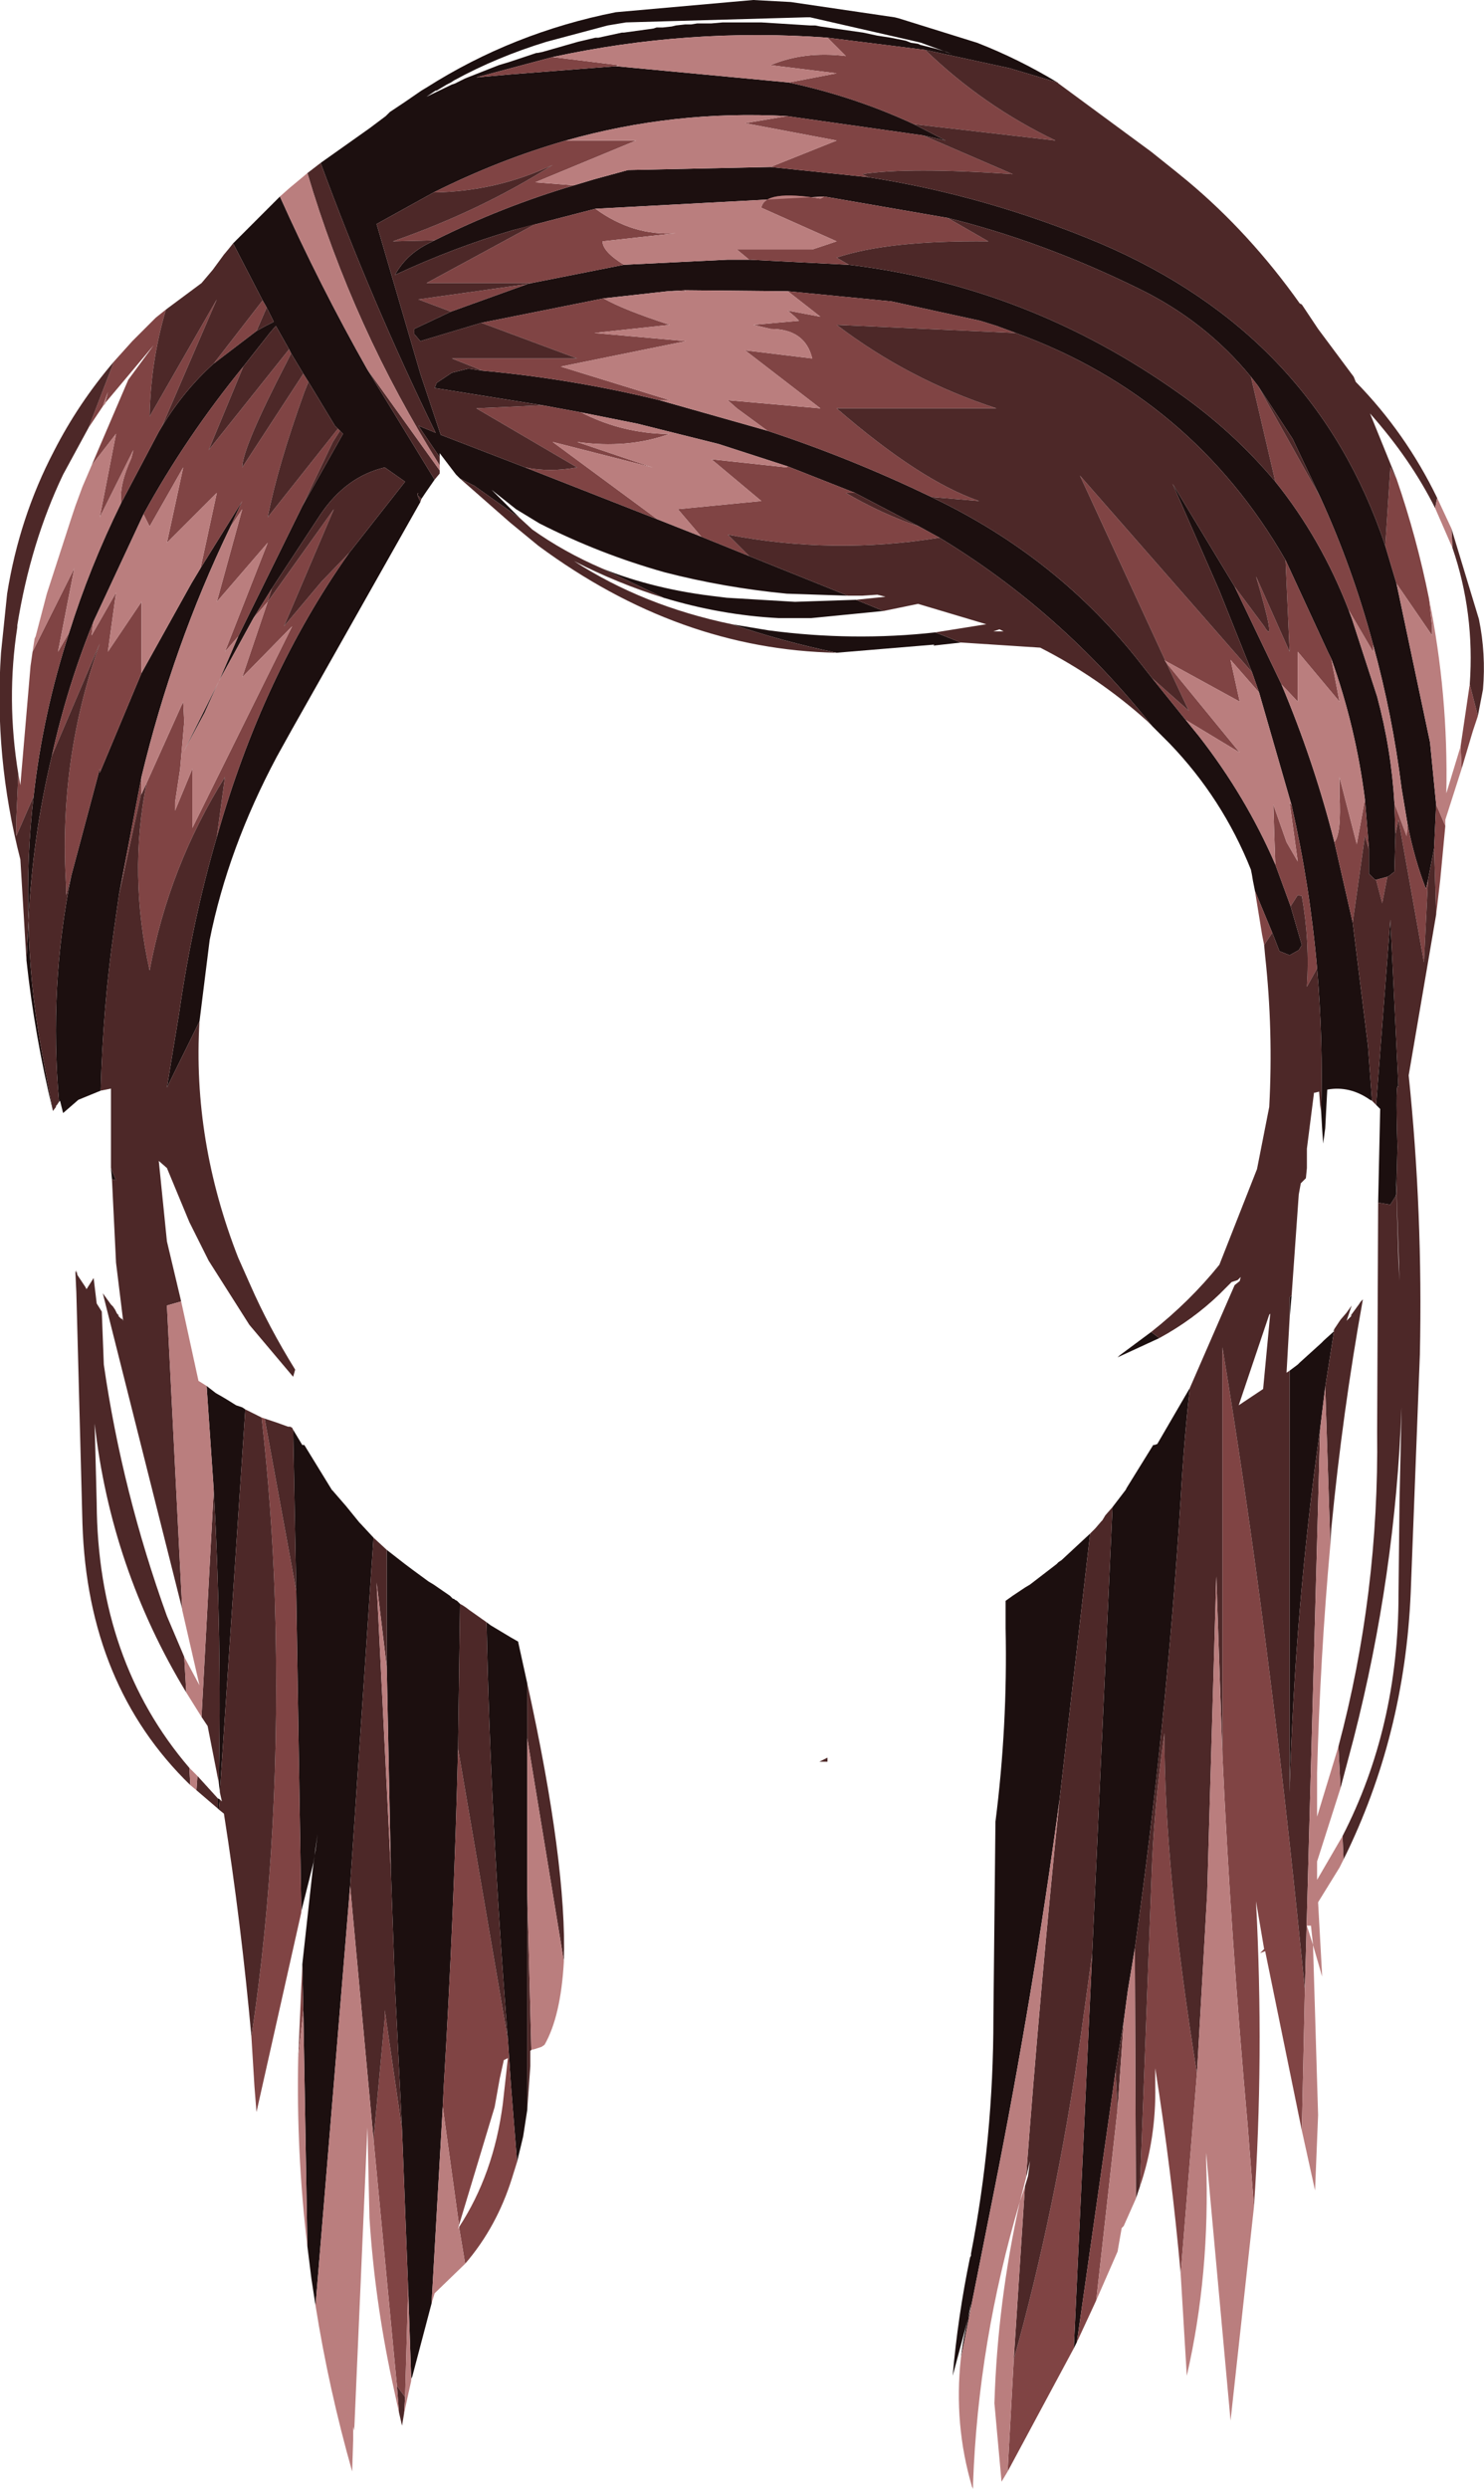
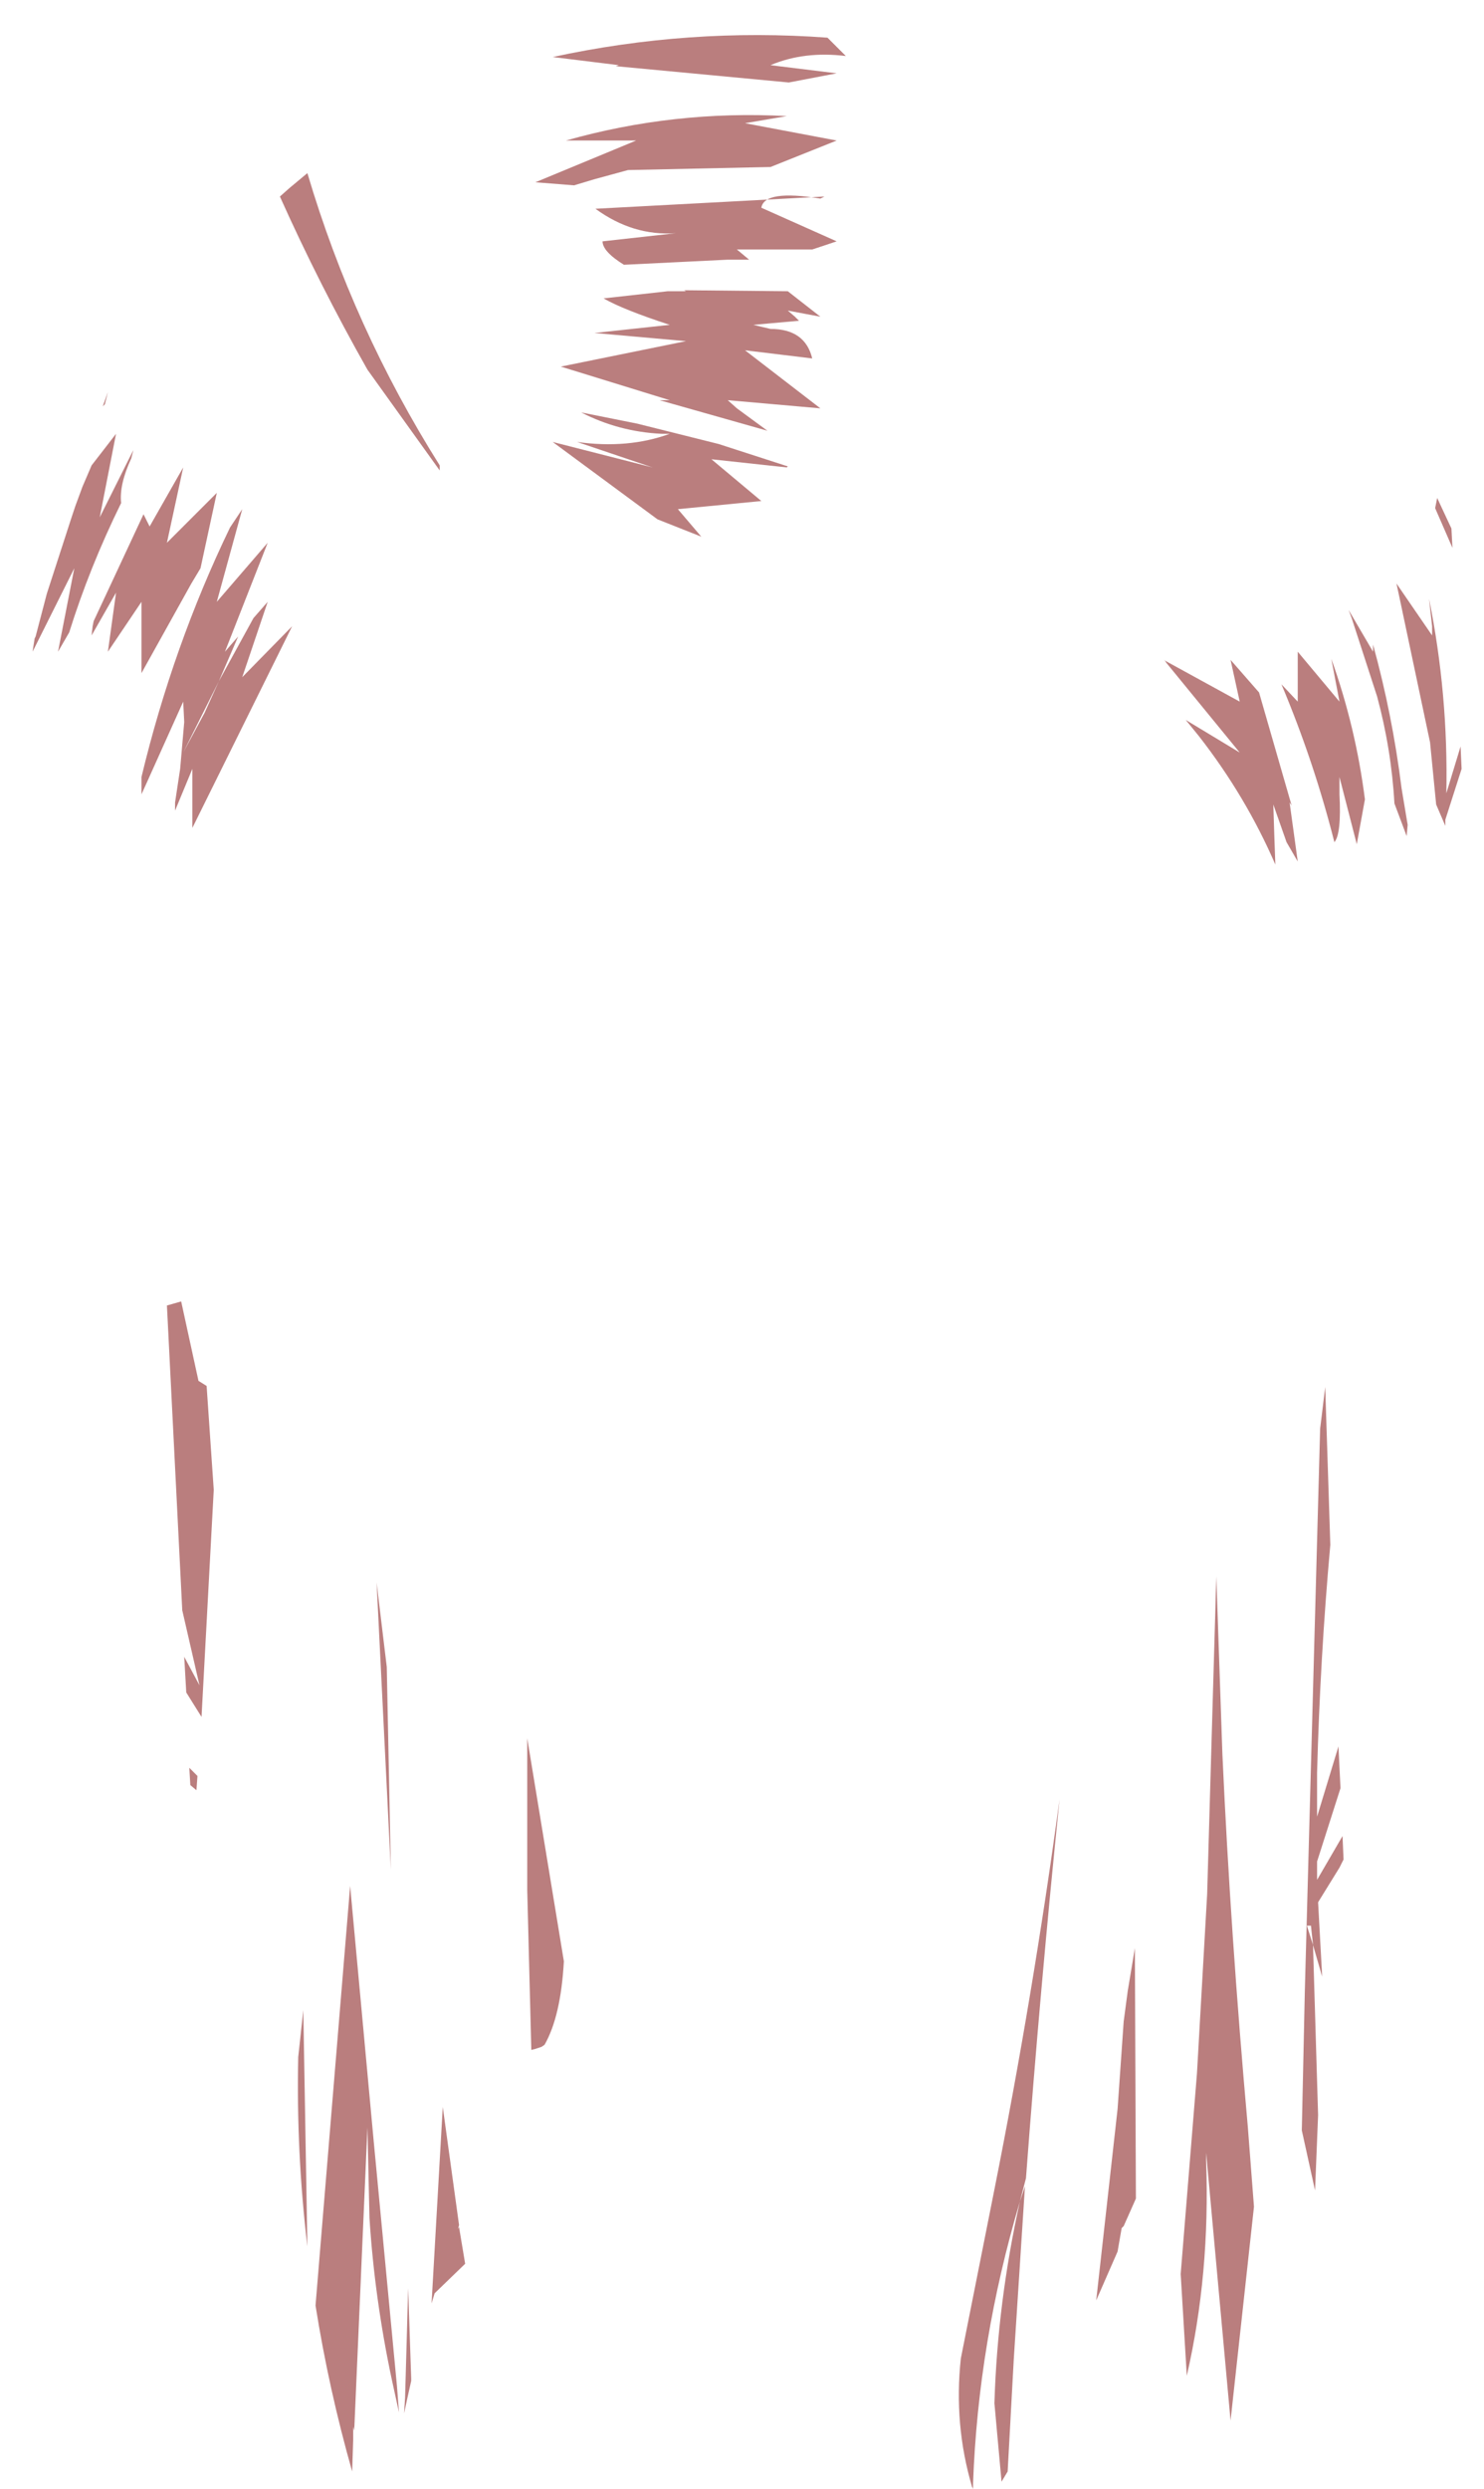
<svg xmlns="http://www.w3.org/2000/svg" height="122.2px" width="72.9px">
  <g transform="matrix(1.0, 0.0, 0.0, 1.0, 36.45, 66.05)">
-     <path d="M16.45 48.95 L16.3 49.25 17.2 29.9 18.2 7.95 18.85 7.1 18.9 7.0 20.2 4.9 20.25 4.9 20.4 4.85 22.0 2.1 Q21.7 4.8 21.55 7.55 20.85 18.65 19.3 29.6 L18.95 31.7 18.75 33.2 18.35 35.65 16.45 48.95 M10.75 49.75 Q10.85 48.8 11.1 47.8 L10.35 50.6 Q10.6 47.7 11.2 44.8 L11.25 44.7 11.25 44.6 Q12.35 38.95 12.35 33.05 L12.45 23.4 Q13.05 18.7 12.95 13.9 L12.95 12.55 13.3 12.3 13.9 11.9 14.15 11.75 15.45 10.75 15.55 10.65 15.7 10.55 17.1 9.25 15.6 22.3 Q14.3 31.9 12.4 41.45 L10.75 49.75 M20.5 -0.35 L18.55 0.55 18.45 0.6 18.55 0.5 20.1 -0.65 20.5 -0.35 M25.2 -22.3 L25.1 -22.8 25.05 -23.1 25.0 -23.35 Q23.6 -26.85 21.0 -29.55 L20.15 -30.4 Q15.65 -36.05 9.7 -39.65 L8.7 -40.2 5.55 -41.85 2.25 -43.15 -1.15 -44.25 -5.15 -45.25 -7.9 -45.8 -9.8 -46.15 -15.1 -47.0 -15.0 -47.25 -14.25 -47.75 -13.45 -47.95 -12.75 -47.85 Q-8.35 -47.45 -4.05 -46.4 L1.25 -44.9 Q5.35 -43.55 9.3 -41.65 L9.4 -41.6 Q15.55 -38.65 19.6 -33.45 L20.15 -32.75 21.8 -30.7 22.45 -29.9 Q24.75 -26.95 26.2 -23.6 L26.95 -21.55 27.5 -19.65 27.35 -19.4 26.9 -19.15 26.4 -19.35 26.05 -20.25 25.2 -22.3 M10.75 -34.5 L9.4 -34.35 9.45 -34.4 4.65 -34.0 Q2.0 -34.55 -0.5 -35.4 L1.3 -35.1 Q5.45 -34.55 9.5 -35.0 L10.75 -34.5 M-13.85 -42.55 L-14.05 -42.75 -14.85 -43.8 -14.85 -43.6 -15.9 -45.15 -15.05 -44.8 Q-18.2 -51.25 -20.7 -58.05 L-18.3 -59.75 -17.5 -60.35 -17.3 -60.55 -16.55 -61.05 -15.75 -61.6 -15.5 -61.75 Q-11.25 -64.45 -6.2 -65.45 L0.55 -66.05 2.4 -65.95 7.5 -65.2 7.7 -65.15 11.55 -63.95 Q13.6 -63.15 15.5 -62.0 L13.15 -62.7 9.0 -63.6 4.2 -64.2 Q-2.6 -64.7 -9.3 -63.25 L-13.05 -62.25 -11.35 -62.4 -6.2 -62.8 2.3 -62.0 Q5.55 -61.3 8.45 -59.95 L10.0 -59.15 8.9 -59.4 2.2 -60.35 Q-3.35 -60.65 -8.65 -59.15 -11.95 -58.2 -15.15 -56.6 L-17.95 -55.05 -15.8 -47.7 -14.8 -44.7 -10.65 -43.1 -4.15 -40.55 -2.0 -39.7 0.35 -38.75 5.2 -36.8 2.2 -36.9 Q-0.9 -37.2 -3.8 -37.95 -7.0 -38.85 -9.95 -40.35 L-11.1 -41.05 -12.3 -42.0 -10.9 -40.6 -13.15 -42.2 -13.85 -42.55 M-15.1 -42.5 L-15.55 -41.85 -15.75 -41.55 -15.95 -41.75 -15.9 -41.85 -15.95 -41.8 -15.95 -41.75 -15.8 -41.4 -22.1 -30.25 -22.85 -28.9 Q-25.25 -24.4 -26.15 -19.9 L-26.65 -15.9 -28.25 -12.65 -27.65 -16.3 Q-27.0 -20.85 -25.8 -24.95 -23.55 -32.9 -19.3 -38.9 L-16.55 -42.4 -17.55 -43.1 Q-19.45 -42.65 -20.7 -40.8 L-23.1 -37.15 -24.0 -35.7 -25.7 -32.6 -24.75 -34.8 -21.6 -41.2 -19.6 -44.75 -19.75 -44.9 -19.85 -45.0 -20.0 -45.15 -21.3 -47.3 -21.55 -47.7 -22.15 -48.7 -22.25 -48.9 -22.9 -50.05 -23.2 -49.7 -24.5 -48.05 Q-27.35 -44.55 -29.4 -40.8 L-31.85 -35.55 Q-33.15 -32.35 -33.9 -28.95 -34.85 -25.0 -35.05 -20.85 -35.15 -23.95 -34.8 -26.95 -34.35 -31.0 -33.05 -35.0 -32.05 -38.2 -30.5 -41.35 L-28.65 -44.85 -28.5 -45.1 Q-27.4 -46.9 -25.95 -48.2 L-23.85 -49.8 -23.4 -50.05 -23.0 -50.25 -23.35 -50.95 -23.55 -51.3 -25.0 -54.1 -23.45 -55.65 -23.25 -55.85 -22.8 -56.3 -22.7 -56.4 Q-20.75 -52.05 -18.4 -47.9 L-15.1 -42.5 M-26.3 2.0 L-25.85 2.35 -25.5 2.55 -25.25 2.7 -24.85 2.95 -24.55 3.05 -24.4 3.15 -25.65 21.95 -25.7 21.5 Q-25.55 14.3 -25.95 7.1 L-26.3 2.0 M-22.05 4.15 L-21.6 4.9 -21.5 4.9 -20.15 7.1 -20.1 7.15 -19.45 7.9 -18.8 8.7 -18.75 8.75 -18.1 9.45 -18.55 16.15 -19.25 26.55 -20.95 47.15 -21.15 45.85 -21.35 44.25 -21.55 32.65 -21.6 30.4 -21.1 25.85 -21.0 25.05 -21.05 25.4 -21.65 27.8 -21.65 27.7 -21.9 12.05 -22.05 4.15 M-17.45 10.05 L-16.55 10.75 -16.15 11.05 -15.4 11.6 -15.15 11.75 -14.35 12.3 -14.3 12.35 -14.25 12.4 -14.2 12.45 -14.15 12.45 -14.1 12.5 -14.0 12.55 -13.85 12.7 -13.95 19.8 Q-14.15 28.05 -14.65 36.35 L-14.7 37.4 -15.25 47.05 -16.2 50.65 -16.25 50.75 -16.4 46.3 -16.7 38.5 -17.05 31.4 -17.25 25.75 -17.45 15.8 -17.45 10.05 M-12.55 13.6 L-12.35 13.75 -11.35 14.35 -11.0 14.55 -10.55 16.6 -10.55 19.3 -10.55 26.75 -10.55 37.55 -10.75 38.85 -11.05 40.1 -11.35 36.35 -11.5 34.1 Q-12.35 23.45 -12.55 13.6 M-25.7 22.8 L-25.75 22.75 -25.75 22.25 -25.65 22.3 -25.7 22.8 M-30.95 -8.15 L-31.0 -8.7 -30.75 -8.1 -30.95 -8.15 M-31.5 -12.5 L-32.6 -12.05 -33.35 -11.4 -33.5 -12.0 -33.55 -11.95 Q-34.05 -17.6 -32.95 -23.05 L-31.55 -28.3 -31.55 -28.1 -29.5 -33.0 -27.05 -37.4 -26.6 -38.15 -24.55 -41.45 -25.15 -40.15 Q-27.95 -34.35 -29.5 -27.9 L-30.6 -22.15 -30.85 -20.4 Q-31.4 -16.55 -31.5 -12.5 M-33.85 -11.5 Q-34.75 -15.2 -35.15 -18.9 L-35.05 -20.85 Q-35.0 -17.8 -34.45 -14.7 L-33.85 -11.5 M6.2 -57.35 Q12.0 -56.45 17.6 -54.1 28.15 -49.6 31.6 -39.25 L32.15 -37.4 32.3 -36.7 33.8 -29.6 34.1 -26.55 34.0 -24.4 33.7 -22.85 33.6 -22.4 Q33.05 -23.8 32.7 -25.55 L32.4 -27.35 Q31.95 -30.95 31.0 -34.4 30.0 -38.15 28.4 -41.65 L27.05 -44.5 25.35 -47.1 25.0 -47.55 Q22.75 -50.3 19.45 -51.9 14.75 -54.2 10.1 -55.35 L4.05 -56.4 -7.2 -55.8 -11.25 -54.75 Q-14.15 -53.9 -17.05 -52.55 -16.5 -53.55 -15.4 -54.1 L-15.1 -54.25 Q-11.8 -55.9 -8.25 -56.95 L-7.25 -57.25 -5.6 -57.7 1.4 -57.85 6.2 -57.35 M3.15 -65.2 L-5.7 -64.95 -6.6 -64.8 -9.6 -64.0 Q-12.05 -63.25 -14.15 -62.1 L-14.3 -62.0 -14.5 -61.9 -15.0 -61.6 -15.05 -61.6 -15.5 -61.3 -14.25 -61.9 -14.1 -61.95 -13.6 -62.2 -11.95 -62.85 -11.45 -63.0 -10.1 -63.45 -10.05 -63.45 -9.8 -63.5 -8.05 -64.0 -7.2 -64.2 -7.05 -64.2 -5.9 -64.45 -5.8 -64.45 -4.35 -64.65 -4.2 -64.7 -3.9 -64.7 -3.45 -64.75 -3.25 -64.8 -2.8 -64.85 -2.55 -64.85 -2.5 -64.85 -2.2 -64.9 -1.75 -64.9 -1.7 -64.9 -1.5 -64.9 -0.95 -64.95 -0.2 -64.95 -0.05 -64.95 0.15 -64.95 0.3 -64.95 0.45 -64.95 0.65 -64.95 0.75 -64.95 0.8 -64.95 0.95 -64.95 3.35 -64.8 3.6 -64.8 3.85 -64.75 5.95 -64.45 6.65 -64.3 7.3 -64.2 8.05 -64.05 8.3 -63.95 8.65 -63.9 8.75 -63.85 9.55 -63.65 10.05 -63.5 10.3 -63.4 8.8 -63.95 8.6 -64.0 3.35 -65.2 3.15 -65.2 M-5.8 -53.05 L-0.7 -53.3 0.35 -53.3 5.25 -53.05 Q14.05 -52.0 21.45 -46.75 24.15 -44.85 26.2 -42.4 28.45 -39.6 29.8 -36.1 L29.95 -35.7 31.2 -31.85 Q31.9 -29.25 32.05 -26.6 L32.1 -25.1 32.05 -23.25 31.8 -23.05 31.7 -23.0 31.15 -22.85 31.1 -22.85 30.8 -23.15 30.8 -24.35 30.6 -26.8 Q30.15 -30.35 28.95 -33.7 L28.8 -34.0 26.7 -38.55 Q22.1 -46.55 13.45 -49.7 L12.5 -50.05 11.7 -50.3 7.35 -51.25 2.25 -51.75 -2.85 -51.8 -3.65 -51.75 -6.8 -51.4 -12.8 -50.2 -15.8 -49.3 -16.1 -49.65 -16.1 -49.9 -14.3 -50.75 -10.55 -52.1 -10.35 -52.15 -5.8 -53.05 M25.05 -33.05 L23.45 -37.05 21.15 -42.3 24.2 -37.25 26.5 -32.45 Q28.1 -28.65 29.1 -24.7 L30.0 -20.75 30.75 -14.7 30.95 -12.0 30.85 -12.05 Q29.85 -12.75 28.75 -12.55 L28.65 -10.65 28.55 -9.9 28.5 -10.6 28.45 -11.45 Q28.55 -15.0 28.25 -18.5 27.9 -22.55 27.0 -26.5 L25.4 -32.05 25.05 -33.05 M31.15 -11.8 L31.85 -20.9 32.25 -12.65 Q32.1 -13.2 32.2 -9.75 L32.15 -7.6 32.1 -8.45 32.15 -7.45 32.1 -7.3 31.85 -6.9 31.25 -7.0 31.35 -11.6 31.15 -11.8 M5.6 -36.6 L6.95 -36.05 3.4 -35.7 2.4 -35.7 2.0 -35.7 1.9 -35.7 1.8 -35.7 Q-1.05 -35.85 -3.85 -36.7 L-6.9 -38.15 Q-4.3 -37.1 -1.15 -36.75 L-0.75 -36.7 2.6 -36.5 5.6 -36.6 M26.9 -1.3 L26.9 -2.35 27.0 -2.45 26.9 -1.3 M26.9 1.25 L27.3 0.95 27.4 0.85 28.45 -0.1 28.5 -0.15 28.6 -0.25 29.1 -0.7 29.05 -0.7 29.1 -0.8 28.65 2.05 28.4 4.1 Q27.15 12.95 26.9 21.95 L26.9 1.25 M-25.7 -32.6 L-26.4 -31.05 -27.45 -29.1 -25.7 -32.6 M-20.95 24.8 L-20.85 24.0 -21.0 25.05 -20.95 24.8 M11.25 47.05 L11.1 47.8 11.2 47.4 11.25 47.05" fill="#1c0f0f" fill-rule="evenodd" stroke="none" />
-     <path d="M36.15 -30.9 L35.9 -30.15 35.35 -28.3 35.3 -29.4 35.75 -32.45 36.15 -30.9 M34.55 -25.5 L34.3 -22.85 34.1 -21.15 34.0 -24.4 34.1 -26.55 34.55 -25.5 M27.5 38.55 L25.7 29.75 25.45 29.85 25.65 29.65 25.25 27.3 Q25.65 34.95 25.15 42.3 L24.85 38.4 Q24.0 28.9 23.6 20.1 L23.6 0.1 Q25.85 13.7 27.5 30.15 L27.65 31.65 27.5 38.55 M21.55 45.6 Q21.1 40.55 20.3 35.5 L20.3 36.35 Q20.35 38.95 19.55 41.3 L20.15 25.25 Q20.3 22.15 20.75 19.05 20.75 25.9 22.35 35.75 L21.55 45.6 M17.4 46.9 L16.45 48.95 18.35 35.65 18.45 37.5 17.4 46.9 M16.3 49.25 L13.05 55.3 13.35 49.8 Q15.4 42.5 16.65 33.85 L17.2 29.9 16.3 49.25 M25.65 -19.65 L25.55 -20.15 25.2 -22.3 26.05 -20.25 25.65 -19.65 M-23.6 3.55 L-23.45 3.6 -21.9 12.05 -21.65 27.7 -21.65 27.85 -23.85 37.65 -23.95 36.4 -24.1 33.95 Q-22.6 24.0 -22.95 12.45 -23.1 7.95 -23.6 3.55 M-11.05 40.1 L-11.3 40.9 Q-12.05 43.3 -13.6 45.1 L-13.9 43.3 Q-12.2 40.7 -11.75 37.25 L-11.5 35.0 -11.7 35.1 -11.9 36.0 -12.15 37.4 -13.9 43.2 -14.7 37.4 -14.65 36.35 Q-14.15 28.05 -13.95 19.8 L-11.5 34.1 -11.35 36.35 -11.05 40.1 M-21.8 34.95 L-21.6 30.4 -21.55 32.65 -21.8 34.95 M-30.85 -48.3 L-29.95 -49.3 -28.8 -50.45 -28.3 -50.85 Q-29.05 -48.3 -29.1 -45.6 L-25.8 -51.35 -28.5 -45.1 -28.65 -44.85 -30.5 -41.35 Q-30.6 -42.25 -30.0 -43.55 L-29.9 -43.95 -31.55 -40.65 -30.75 -44.75 -31.95 -43.2 -30.15 -47.4 -28.9 -49.1 -31.25 -46.3 -31.3 -46.2 -31.15 -46.8 -31.4 -46.1 -32.1 -45.05 -30.85 -48.3 M9.0 -63.6 Q11.85 -60.85 15.4 -59.15 L8.45 -59.95 Q5.55 -61.3 2.3 -62.0 L4.65 -62.45 1.4 -62.85 Q3.05 -63.55 5.1 -63.3 L4.2 -64.2 9.0 -63.6 M8.9 -59.4 L13.3 -57.5 Q8.2 -57.85 5.9 -57.5 L6.2 -57.35 1.4 -57.85 4.65 -59.15 0.15 -60.0 2.2 -60.35 8.9 -59.4 M31.6 -39.25 L31.85 -43.1 32.15 -42.55 Q33.15 -39.65 33.75 -36.65 L33.9 -35.3 33.9 -34.85 32.15 -37.4 31.6 -39.25 M-9.3 -63.25 L-6.05 -62.85 -6.2 -62.8 -11.35 -62.4 -13.05 -62.25 -9.3 -63.25 M-8.65 -59.15 L-5.2 -59.15 -10.15 -57.1 -8.25 -56.95 Q-11.8 -55.9 -15.1 -54.25 L-17.15 -54.2 Q-12.85 -55.7 -9.3 -57.95 -12.05 -56.65 -15.15 -56.6 -11.95 -58.2 -8.65 -59.15 M0.35 -53.3 L-0.25 -53.8 3.45 -53.8 4.65 -54.2 0.95 -55.85 Q1.1 -56.75 3.85 -56.3 L4.05 -56.4 10.1 -55.35 12.1 -54.2 Q7.15 -54.25 4.65 -53.4 L5.25 -53.05 0.35 -53.3 M-7.2 -55.8 Q-5.35 -54.45 -3.25 -54.6 L-6.85 -54.2 Q-6.85 -53.7 -5.8 -53.05 L-10.35 -52.15 -15.5 -52.15 -10.15 -55.05 -11.25 -54.75 -7.2 -55.8 M1.25 -44.9 L-0.25 -46.0 -0.7 -46.4 3.85 -46.0 0.15 -48.85 3.45 -48.45 Q3.1 -49.9 1.4 -49.9 L0.55 -50.1 2.8 -50.3 2.6 -50.5 2.25 -50.8 3.85 -50.5 2.25 -51.75 7.35 -51.25 11.7 -50.3 12.5 -50.05 13.45 -49.7 4.65 -50.1 Q8.2 -47.4 12.5 -46.0 L4.65 -46.0 Q8.75 -42.45 11.65 -41.45 L9.3 -41.65 Q5.35 -43.55 1.25 -44.9 M-2.85 -51.8 L-2.75 -51.75 -3.65 -51.75 -2.85 -51.8 M-6.8 -51.4 Q-5.85 -50.85 -3.55 -50.1 L-7.25 -49.7 -2.75 -49.3 -8.9 -48.05 -3.55 -46.4 -4.05 -46.4 Q-8.35 -47.45 -12.75 -47.85 L-14.25 -48.45 -8.1 -48.45 -12.8 -50.2 -6.8 -51.4 M25.0 -47.55 L25.35 -47.1 28.4 -41.65 Q30.0 -38.15 31.0 -34.4 L31.0 -34.05 29.8 -36.1 Q28.45 -39.6 26.2 -42.4 L25.0 -47.55 M24.2 -37.25 L25.65 -35.3 Q26.3 -34.2 25.25 -37.75 L26.9 -34.05 26.7 -38.55 28.8 -34.0 28.95 -33.7 29.35 -31.6 27.3 -34.05 27.3 -31.6 26.5 -32.45 24.2 -37.25 M32.05 -26.6 L32.65 -25.0 32.7 -25.55 Q33.05 -23.8 33.6 -22.4 L33.7 -22.85 33.5 -18.8 32.25 -25.8 32.1 -25.1 32.05 -26.6 M25.4 -32.05 L24.0 -33.65 24.45 -31.6 20.8 -33.6 16.6 -42.7 25.05 -33.05 25.4 -32.05 M20.85 -33.5 L24.45 -29.1 21.8 -30.7 20.15 -32.75 21.95 -31.15 20.85 -33.5 M26.2 -23.6 L26.15 -25.0 26.1 -26.55 26.75 -24.7 27.3 -23.75 26.9 -26.65 27.0 -26.5 Q27.9 -22.55 28.25 -18.5 L27.75 -17.6 Q27.9 -19.8 27.5 -22.05 L27.3 -22.1 26.95 -21.55 26.2 -23.6 M29.1 -24.7 Q29.45 -25.1 29.35 -27.05 L29.35 -27.9 30.2 -24.6 30.6 -26.8 30.8 -24.35 30.6 -25.0 30.0 -20.75 29.1 -24.7 M31.7 -23.0 L31.45 -21.7 31.15 -22.85 31.7 -23.0 M-2.0 -39.7 L-3.15 -41.05 0.95 -41.45 -1.5 -43.5 2.2 -43.1 2.25 -43.15 5.55 -41.85 5.1 -41.85 Q6.9 -40.8 8.7 -40.2 L9.7 -39.65 Q4.5 -38.8 -0.7 -39.8 L0.35 -38.75 -2.0 -39.7 M-7.9 -45.8 Q-6.05 -44.85 -3.95 -44.75 L-3.55 -44.75 Q-5.6 -44.0 -8.1 -44.35 L-4.4 -43.1 -9.3 -44.35 -4.15 -40.55 -10.65 -43.1 Q-9.45 -42.85 -8.1 -43.1 L-13.05 -46.0 -9.8 -46.15 -7.9 -45.8 M-23.85 -49.8 L-25.95 -48.2 -23.55 -51.3 -23.35 -50.95 -23.85 -49.8 M-33.05 -35.0 Q-34.35 -31.0 -34.8 -26.95 L-35.65 -25.0 -35.65 -25.8 -35.55 -28.05 -35.45 -27.5 -34.95 -33.35 -34.85 -34.05 -32.8 -38.15 -33.6 -34.05 -33.05 -35.0 M-33.9 -28.95 Q-33.15 -32.35 -31.85 -35.55 L-31.9 -35.3 -31.95 -34.85 -30.75 -36.95 -31.15 -34.05 -29.5 -36.5 -29.5 -33.0 -31.55 -28.1 -31.55 -28.3 -32.95 -23.05 -33.2 -22.1 -33.2 -22.5 Q-33.6 -28.7 -31.55 -34.45 L-33.9 -28.95 M-29.4 -40.8 Q-27.35 -44.55 -24.5 -48.05 L-26.2 -43.95 -22.25 -48.9 -22.15 -48.7 -22.35 -48.3 Q-24.55 -44.05 -24.55 -43.1 L-21.55 -47.7 -21.3 -47.3 -21.5 -46.8 Q-22.8 -43.2 -23.3 -40.65 L-19.85 -45.0 -19.75 -44.9 -20.1 -44.35 -21.6 -41.2 -24.75 -34.8 -25.4 -34.05 -23.3 -39.4 -25.8 -36.5 -24.55 -41.05 -25.15 -40.15 -24.55 -41.45 -26.6 -38.15 -25.8 -41.85 -28.25 -39.4 -27.45 -43.1 -29.1 -40.2 -29.4 -40.8 M-24.0 -35.7 L-23.1 -37.15 -23.3 -36.5 -24.0 -35.7 M-19.3 -38.9 Q-23.55 -32.9 -25.8 -24.95 L-25.4 -27.9 Q-28.15 -23.5 -29.1 -18.4 -30.15 -23.1 -29.25 -27.6 L-27.45 -31.6 -27.4 -30.6 -27.6 -28.3 -27.85 -26.65 -27.85 -26.25 -27.0 -28.3 -27.0 -25.4 -22.1 -35.3 -24.55 -32.8 -23.3 -36.5 -20.05 -41.05 -22.5 -35.3 -20.65 -37.5 -19.3 -38.9 M-14.3 -50.75 L-15.9 -51.35 -10.55 -52.1 -14.3 -50.75 M-15.95 -41.75 L-15.95 -41.8 -15.9 -41.85 -15.95 -41.75 M-29.5 -27.9 L-29.5 -27.15 -30.6 -22.15 -29.5 -27.9 M-18.1 39.0 L-17.55 33.05 -17.55 32.65 -16.7 38.5 -16.4 46.3 -16.55 51.65 -16.95 51.1 -18.1 39.0" fill="#804444" fill-rule="evenodd" stroke="none" />
-     <path d="M15.5 -62.0 L15.55 -61.95 20.1 -58.6 21.35 -57.6 21.9 -57.15 Q24.95 -54.6 27.4 -51.15 L27.5 -51.1 27.9 -50.5 28.3 -49.9 30.05 -47.55 30.15 -47.3 Q32.6 -44.8 34.15 -41.6 L34.05 -41.1 Q32.85 -43.5 30.85 -45.75 L32.15 -42.55 31.85 -43.1 31.6 -39.25 Q28.15 -49.6 17.6 -54.1 12.0 -56.45 6.2 -57.35 L5.9 -57.5 Q8.2 -57.85 13.3 -57.5 L8.9 -59.4 10.0 -59.15 8.45 -59.95 15.4 -59.15 Q11.85 -60.85 9.0 -63.6 L13.15 -62.7 15.5 -62.0 M34.85 -40.1 L36.2 -35.65 Q36.55 -33.95 36.4 -32.2 L36.15 -30.9 35.75 -32.45 Q36.0 -35.95 34.9 -39.15 L34.85 -40.1 M34.1 -21.15 L32.75 -13.25 Q33.45 -6.5 33.3 0.45 L32.85 12.15 Q32.55 19.2 29.55 25.25 L29.5 24.1 Q32.25 18.75 32.25 12.25 L32.3 7.65 32.4 3.05 Q32.1 11.3 30.05 19.3 L29.4 21.75 29.3 19.7 Q31.3 12.2 31.2 4.25 L31.25 -7.0 31.85 -6.9 32.1 -7.3 32.15 -7.45 32.25 -4.1 32.3 -3.15 32.15 -7.6 32.2 -9.75 Q32.1 -13.2 32.25 -12.65 L31.85 -20.9 31.15 -11.8 30.95 -12.0 30.75 -14.7 30.0 -20.75 30.6 -25.0 30.8 -24.35 30.8 -23.15 31.1 -22.85 31.15 -22.85 31.45 -21.7 31.7 -23.0 31.8 -23.05 32.05 -23.25 32.1 -25.1 32.25 -25.8 33.5 -18.8 33.7 -22.85 34.0 -24.4 34.1 -21.15 M19.55 41.3 L19.35 41.9 19.3 29.6 Q20.85 18.65 21.55 7.55 21.7 4.8 22.0 2.1 L24.2 -2.95 24.45 -3.15 24.5 -3.35 24.35 -3.2 24.05 -3.1 23.45 -2.5 Q22.15 -1.25 20.5 -0.35 L20.1 -0.65 Q22.0 -2.15 23.45 -3.95 L25.3 -8.65 25.9 -11.7 Q26.1 -15.45 25.7 -19.1 L25.65 -19.65 26.05 -20.25 26.4 -19.35 26.9 -19.15 27.35 -19.4 27.5 -19.65 26.95 -21.55 27.3 -22.1 27.5 -22.05 Q27.9 -19.8 27.75 -17.6 L28.25 -18.5 Q28.55 -15.0 28.45 -11.45 L28.4 -11.8 28.35 -12.45 28.15 -12.4 28.1 -12.4 27.75 -9.65 27.75 -9.05 27.75 -8.7 27.7 -8.2 27.6 -8.1 27.45 -7.95 27.35 -7.4 27.0 -2.45 26.9 -2.35 26.9 -1.3 26.75 1.35 26.9 1.25 26.9 21.95 Q27.15 12.95 28.4 4.1 L27.65 31.65 27.5 30.15 Q25.85 13.7 23.6 0.1 L23.6 20.1 23.3 11.35 22.85 26.95 22.35 35.75 Q20.75 25.9 20.75 19.05 20.3 22.15 20.15 25.25 L19.55 41.3 M17.1 9.25 L17.35 9.0 17.65 8.65 17.7 8.6 17.85 8.35 18.2 7.95 17.2 29.9 16.65 33.85 Q15.4 42.5 13.35 49.8 L13.9 41.3 14.05 40.8 14.15 40.05 13.95 40.9 Q14.65 31.55 15.6 22.3 L17.1 9.25 M20.15 -30.4 L19.9 -30.65 Q17.5 -32.8 14.65 -34.25 L10.8 -34.5 10.75 -34.5 9.5 -35.0 12.0 -35.4 8.65 -36.4 6.95 -36.05 5.6 -36.6 7.05 -36.75 6.65 -36.85 5.9 -36.8 5.2 -36.8 0.35 -38.75 -0.7 -39.8 Q4.5 -38.8 9.7 -39.65 15.65 -36.05 20.15 -30.4 M4.65 -34.0 Q-3.1 -34.15 -10.0 -39.25 L-11.4 -40.4 -13.85 -42.55 -13.15 -42.2 -10.9 -40.6 -10.3 -40.05 Q-8.75 -38.95 -6.9 -38.15 L-3.85 -36.7 Q-6.1 -37.4 -8.25 -38.5 -4.85 -36.3 -0.5 -35.4 2.0 -34.55 4.65 -34.0 M-14.85 -43.6 L-14.85 -43.2 Q-19.1 -49.95 -21.35 -57.55 L-20.7 -58.05 Q-18.2 -51.25 -15.05 -44.8 L-15.9 -45.15 -14.85 -43.6 M-14.85 -42.95 L-14.85 -42.8 -15.1 -42.5 -18.4 -47.9 -14.85 -42.95 M-15.75 -41.55 L-15.8 -41.4 -15.95 -41.75 -15.75 -41.55 M-26.65 -15.9 Q-27.0 -10.05 -24.75 -4.3 L-24.15 -2.95 Q-23.25 -0.9 -21.95 1.2 L-22.05 1.55 -24.2 -1.0 -26.2 -4.15 -27.15 -6.05 -28.25 -8.7 -28.65 -9.05 -28.25 -5.1 -27.55 -2.15 -28.25 -1.95 -27.5 12.95 -31.4 -2.55 -31.0 -2.0 -30.9 -1.9 -30.8 -1.75 -30.75 -1.65 -30.7 -1.55 -30.6 -1.45 -30.65 -1.45 -30.5 -1.3 -30.45 -1.3 -30.4 -1.2 -30.75 -4.05 -30.95 -8.15 -30.75 -8.1 -31.0 -8.7 -31.0 -12.0 -31.0 -12.6 -31.5 -12.5 Q-31.4 -16.55 -30.85 -20.4 L-30.6 -22.15 -29.5 -27.15 -29.5 -27.05 -29.25 -27.6 Q-30.15 -23.1 -29.1 -18.4 -28.15 -23.5 -25.4 -27.9 L-25.8 -24.95 Q-27.0 -20.85 -27.65 -16.3 L-28.25 -12.65 -26.65 -15.9 M-24.4 3.15 L-24.3 3.2 -24.0 3.35 -23.6 3.55 Q-23.1 7.95 -22.95 12.45 -22.6 24.0 -24.1 33.95 -24.6 28.4 -25.45 23.0 L-25.7 22.8 -25.65 22.3 -25.55 22.4 -25.65 21.95 -24.4 3.15 M-23.45 3.6 L-22.85 3.8 -22.3 4.0 -22.2 4.0 -22.1 4.05 -22.05 4.15 -21.9 12.05 -23.45 3.6 M-18.1 9.45 L-17.45 10.05 -17.45 15.8 -17.95 11.65 -17.25 25.75 -17.05 31.4 -16.7 38.5 -17.55 32.65 -17.55 33.05 -18.1 39.0 -19.25 26.55 -18.55 16.15 -18.1 9.45 M-13.85 12.7 Q-13.65 12.8 -13.4 13.0 L-12.55 13.6 Q-12.35 23.45 -11.5 34.1 L-13.95 19.8 -13.85 12.7 M-10.55 16.6 Q-8.6 25.45 -8.75 30.25 L-10.55 19.3 -10.55 16.6 M-10.35 34.6 L-10.4 34.65 -10.4 35.4 -10.55 37.55 -10.55 26.75 -10.35 34.6 M-16.6 52.45 L-16.7 53.05 -16.85 52.4 -16.95 51.1 -16.55 51.65 -16.6 52.45 M-25.75 22.75 L-26.8 21.85 -26.75 21.15 -25.75 22.25 -25.75 22.75 M-27.1 21.6 Q-32.15 16.7 -32.4 8.75 L-32.7 -2.6 -32.75 -3.65 -32.7 -3.55 -32.7 -3.7 -32.65 -3.45 -32.25 -2.85 -32.2 -2.75 -31.85 -3.3 -31.7 -2.05 -31.45 -1.65 -31.35 0.95 Q-30.45 7.2 -28.25 13.3 L-27.4 15.3 -27.3 17.05 Q-31.0 10.95 -31.8 3.85 L-31.7 7.75 Q-31.65 15.5 -27.15 20.75 L-27.1 21.6 M-33.55 -11.95 L-33.65 -11.8 -33.7 -11.75 -33.7 -11.7 -33.85 -11.5 -34.45 -14.7 Q-35.0 -17.8 -35.05 -20.85 L-35.15 -18.9 -35.45 -23.85 Q-36.75 -28.9 -36.4 -34.0 L-36.1 -36.9 Q-35.5 -40.65 -33.8 -43.9 -32.6 -46.25 -30.85 -48.3 L-32.1 -45.05 -33.35 -42.75 Q-34.95 -39.4 -35.6 -35.35 L-35.6 -35.25 Q-36.15 -31.7 -35.55 -28.05 L-35.65 -25.8 -35.65 -25.0 -34.8 -26.95 Q-35.15 -23.95 -35.05 -20.85 -34.85 -25.0 -33.9 -28.95 L-31.55 -34.45 Q-33.6 -28.7 -33.2 -22.5 L-33.2 -22.1 -32.95 -23.05 Q-34.05 -17.6 -33.55 -11.95 M-28.3 -50.85 L-26.55 -52.15 -26.0 -52.8 -25.45 -53.55 -25.2 -53.85 -25.0 -54.1 -23.55 -51.3 -25.95 -48.2 Q-27.4 -46.9 -28.5 -45.1 L-25.8 -51.35 -29.1 -45.6 Q-29.05 -48.3 -28.3 -50.85 M5.25 -53.05 L4.65 -53.4 Q7.15 -54.25 12.1 -54.2 L10.1 -55.35 Q14.75 -54.2 19.45 -51.9 22.75 -50.3 25.0 -47.55 L26.2 -42.4 Q24.15 -44.85 21.45 -46.75 14.05 -52.0 5.25 -53.05 M9.3 -41.65 L11.65 -41.45 Q8.75 -42.45 4.65 -46.0 L12.5 -46.0 Q8.2 -47.4 4.65 -50.1 L13.45 -49.7 Q22.1 -46.55 26.7 -38.55 L26.9 -34.05 25.25 -37.75 Q26.3 -34.2 25.65 -35.3 L24.2 -37.25 21.15 -42.3 23.45 -37.05 25.05 -33.05 16.6 -42.7 20.8 -33.6 20.75 -33.65 20.85 -33.5 21.95 -31.15 20.15 -32.75 19.6 -33.45 Q15.55 -38.65 9.4 -41.6 L9.3 -41.65 M28.4 -41.65 L25.35 -47.1 27.05 -44.5 28.4 -41.65 M8.7 -40.2 Q6.9 -40.8 5.1 -41.85 L5.55 -41.85 8.7 -40.2 M12.35 -35.05 L12.85 -35.05 12.65 -35.15 12.35 -35.05 M25.9 -1.5 L24.4 2.95 25.6 2.15 25.95 -1.55 25.9 -1.5 M29.1 -0.8 L29.4 -1.25 29.7 -1.6 29.95 -1.95 29.7 -1.2 29.95 -1.45 29.9 -1.45 30.3 -2.0 30.4 -2.15 30.45 -2.2 30.5 -2.25 Q29.5 3.3 28.95 9.0 L28.9 9.8 28.65 2.05 29.1 -0.8 M-23.35 -50.95 L-23.0 -50.25 -23.4 -50.05 -23.85 -49.8 -23.35 -50.95 M-24.5 -48.05 L-23.2 -49.7 -22.9 -50.05 -22.25 -48.9 -26.2 -43.95 -24.5 -48.05 M-22.15 -48.7 L-21.55 -47.7 -24.55 -43.1 Q-24.55 -44.05 -22.35 -48.3 L-22.15 -48.7 M-21.3 -47.3 L-20.0 -45.15 -19.85 -45.0 -23.3 -40.65 Q-22.8 -43.2 -21.5 -46.8 L-21.3 -47.3 M-19.75 -44.9 L-19.6 -44.75 -21.6 -41.2 -20.1 -44.35 -19.75 -44.9 M-23.1 -37.15 L-20.7 -40.8 Q-19.45 -42.65 -17.55 -43.1 L-16.55 -42.4 -19.3 -38.9 -20.65 -37.5 -22.5 -35.3 -20.05 -41.05 -23.3 -36.5 -23.1 -37.15 M-15.1 -54.25 L-15.4 -54.1 Q-16.5 -53.55 -17.05 -52.55 -14.15 -53.9 -11.25 -54.75 L-10.15 -55.05 -15.5 -52.15 -10.35 -52.15 -10.55 -52.1 -15.9 -51.35 -14.3 -50.75 -16.1 -49.9 -16.1 -49.65 -15.8 -49.3 -12.8 -50.2 -8.1 -48.45 -14.25 -48.45 -12.75 -47.85 -13.45 -47.95 -14.25 -47.75 -15.0 -47.25 -15.1 -47.0 -9.8 -46.15 -13.05 -46.0 -8.1 -43.1 Q-9.45 -42.85 -10.65 -43.1 L-14.8 -44.7 -15.8 -47.7 -17.95 -55.05 -15.15 -56.6 Q-12.05 -56.65 -9.3 -57.95 -12.85 -55.7 -17.15 -54.2 L-15.1 -54.25 M-25.7 21.5 L-26.25 18.7 -26.55 18.25 -25.95 7.1 Q-25.55 14.3 -25.7 21.5 M4.2 20.25 L4.2 20.45 3.8 20.45 4.2 20.25 M18.35 35.65 L18.75 33.2 18.45 37.5 18.35 35.65" fill="#4d2828" fill-rule="evenodd" stroke="none" />
    <path d="M34.15 -41.6 L34.85 -40.1 34.9 -39.15 34.05 -41.1 34.15 -41.6 M35.35 -28.3 L34.55 -25.8 34.55 -25.5 34.1 -26.55 33.8 -29.6 32.3 -36.7 32.15 -37.4 33.9 -34.85 33.9 -35.3 33.75 -36.65 Q34.7 -31.95 34.6 -27.1 L35.3 -29.4 35.35 -28.3 M29.55 25.25 L29.35 25.65 28.3 27.35 28.5 31.0 28.05 29.45 28.3 37.8 28.15 41.5 27.5 38.55 27.65 31.65 28.4 4.1 28.65 2.05 28.9 9.8 Q28.4 15.35 28.25 21.0 L28.25 23.15 29.3 19.7 29.4 21.75 28.25 25.35 28.25 26.25 29.5 24.1 29.55 25.25 M25.15 42.3 L24.0 52.8 22.8 39.65 22.8 40.05 Q23.0 45.6 21.85 50.6 L21.55 45.6 22.35 35.75 22.85 26.95 23.3 11.35 23.6 20.1 Q24.0 28.9 24.85 38.4 L25.15 42.3 M19.35 41.9 L18.75 43.25 18.65 43.35 18.45 44.5 17.4 46.9 18.45 37.5 18.75 33.2 18.95 31.7 19.3 29.6 19.35 41.9 M13.05 55.3 L12.75 55.8 12.4 51.95 Q12.55 47.0 13.65 42.05 11.6 48.95 11.35 55.9 L11.35 56.15 11.3 56.05 Q10.4 53.0 10.75 49.75 L12.4 41.45 Q14.3 31.9 15.6 22.3 14.65 31.55 13.95 40.9 L13.65 42.05 13.9 41.3 13.35 49.8 13.05 55.3 M-14.85 -43.2 L-14.85 -42.95 -18.4 -47.9 Q-20.75 -52.05 -22.7 -56.4 L-22.25 -56.8 -21.35 -57.55 Q-19.1 -49.95 -14.85 -43.2 M-27.55 -2.15 L-26.7 1.75 -26.3 2.0 -25.95 7.1 -26.55 18.25 -27.3 17.05 -27.4 15.3 -26.65 16.7 -27.5 13.0 -27.5 12.95 -28.25 -1.95 -27.55 -2.15 M-8.75 30.25 Q-8.9 32.95 -9.7 34.35 L-9.85 34.45 -10.15 34.55 -10.35 34.6 -10.55 26.75 -10.55 19.3 -8.75 30.25 M-13.6 45.1 L-15.1 46.55 -15.25 47.05 -14.7 37.4 -13.9 43.2 -13.95 43.4 -13.9 43.3 -13.6 45.1 M-16.25 50.75 L-16.25 50.85 -16.35 51.3 -16.45 51.75 -16.6 52.45 -16.55 51.65 -16.4 46.3 -16.25 50.75 M-16.85 52.4 L-17.2 50.8 Q-18.05 46.8 -18.3 42.85 L-18.4 38.4 -19.05 53.3 -19.1 53.1 -19.1 53.75 -19.15 55.3 Q-20.3 51.25 -20.95 47.15 L-19.25 26.55 -18.1 39.0 -16.95 51.1 -16.85 52.4 M-21.35 44.25 Q-21.9 39.65 -21.8 34.95 L-21.55 32.65 -21.35 44.25 M-26.8 21.85 L-27.1 21.6 -27.15 20.75 -26.75 21.15 -26.8 21.85 M4.2 -64.2 L5.1 -63.3 Q3.05 -63.55 1.4 -62.85 L4.65 -62.45 2.3 -62.0 -6.2 -62.8 -6.05 -62.85 -9.3 -63.25 Q-2.6 -64.7 4.2 -64.2 M2.2 -60.35 L0.15 -60.0 4.65 -59.15 1.4 -57.85 -5.6 -57.7 -7.25 -57.25 -8.25 -56.95 -10.15 -57.1 -5.2 -59.15 -8.65 -59.15 Q-3.35 -60.65 2.2 -60.35 M4.05 -56.4 L3.85 -56.3 Q1.1 -56.75 0.95 -55.85 L4.65 -54.2 3.45 -53.8 -0.25 -53.8 0.35 -53.3 -0.7 -53.3 -5.8 -53.05 Q-6.85 -53.7 -6.85 -54.2 L-3.25 -54.6 Q-5.35 -54.45 -7.2 -55.8 L4.05 -56.4 M2.25 -51.75 L3.85 -50.5 2.25 -50.8 2.6 -50.5 2.8 -50.3 0.55 -50.1 1.4 -49.9 Q3.1 -49.9 3.45 -48.45 L0.15 -48.85 3.85 -46.0 -0.7 -46.4 -0.25 -46.0 1.25 -44.9 -4.05 -46.4 -3.55 -46.4 -8.9 -48.05 -2.75 -49.3 -7.25 -49.7 -3.55 -50.1 Q-5.85 -50.85 -6.8 -51.4 L-3.65 -51.75 -2.75 -51.75 -2.85 -51.8 2.25 -51.75 M29.8 -36.1 L31.0 -34.05 31.0 -34.4 Q31.95 -30.95 32.4 -27.35 L32.7 -25.55 32.65 -25.0 32.05 -26.6 Q31.9 -29.25 31.2 -31.85 L29.95 -35.7 29.8 -36.1 M26.5 -32.45 L27.3 -31.6 27.3 -34.05 29.35 -31.6 28.95 -33.7 Q30.15 -30.35 30.6 -26.8 L30.2 -24.6 29.35 -27.9 29.35 -27.05 Q29.45 -25.1 29.1 -24.7 28.1 -28.65 26.5 -32.45 M20.8 -33.6 L24.45 -31.6 24.0 -33.65 25.4 -32.05 27.0 -26.5 26.9 -26.65 27.3 -23.75 26.75 -24.7 26.1 -26.55 26.15 -25.0 26.2 -23.6 Q24.75 -26.95 22.45 -29.9 L21.8 -30.7 24.45 -29.1 20.85 -33.5 20.75 -33.65 20.8 -33.6 M2.25 -43.15 L2.2 -43.1 -1.5 -43.5 0.95 -41.45 -3.15 -41.05 -2.0 -39.7 -4.15 -40.55 -9.3 -44.35 -4.4 -43.1 -8.1 -44.35 Q-5.6 -44.0 -3.55 -44.75 L-3.95 -44.75 Q-6.05 -44.85 -7.9 -45.8 L-5.15 -45.25 -1.15 -44.25 2.25 -43.15 M-30.5 -41.35 Q-32.05 -38.2 -33.05 -35.0 L-33.6 -34.05 -32.8 -38.15 -34.85 -34.05 -34.75 -34.7 -34.7 -34.8 -34.15 -36.9 -32.95 -40.6 -32.75 -41.2 -32.4 -42.15 -31.95 -43.2 -30.75 -44.75 -31.55 -40.65 -29.9 -43.95 -30.0 -43.55 Q-30.6 -42.25 -30.5 -41.35 M-31.85 -35.55 L-29.4 -40.8 -29.1 -40.2 -27.45 -43.1 -28.25 -39.4 -25.8 -41.85 -26.6 -38.15 -27.05 -37.4 -29.5 -33.0 -29.5 -36.5 -31.15 -34.05 -30.75 -36.95 -31.95 -34.85 -31.9 -35.3 -31.85 -35.55 M-24.75 -34.8 L-25.7 -32.6 -24.0 -35.7 -23.3 -36.5 -24.55 -32.8 -22.1 -35.3 -27.0 -25.4 -27.0 -28.3 -27.85 -26.25 -27.85 -26.65 -27.6 -28.3 -27.4 -30.6 -27.45 -31.6 -29.25 -27.6 -29.5 -27.05 -29.5 -27.15 -29.5 -27.9 Q-27.95 -34.35 -25.15 -40.15 L-24.55 -41.05 -25.8 -36.5 -23.3 -39.4 -25.4 -34.05 -24.75 -34.8 M-31.3 -46.2 L-31.4 -46.1 -31.15 -46.8 -31.3 -46.2 M-25.7 -32.6 L-27.45 -29.1 -26.4 -31.05 -25.7 -32.6 M-17.25 25.75 L-17.95 11.65 -17.45 15.8 -17.25 25.75 M27.95 28.5 L27.75 28.5 28.05 29.45 27.95 28.5" fill="#ba7e7e" fill-rule="evenodd" stroke="none" />
  </g>
</svg>